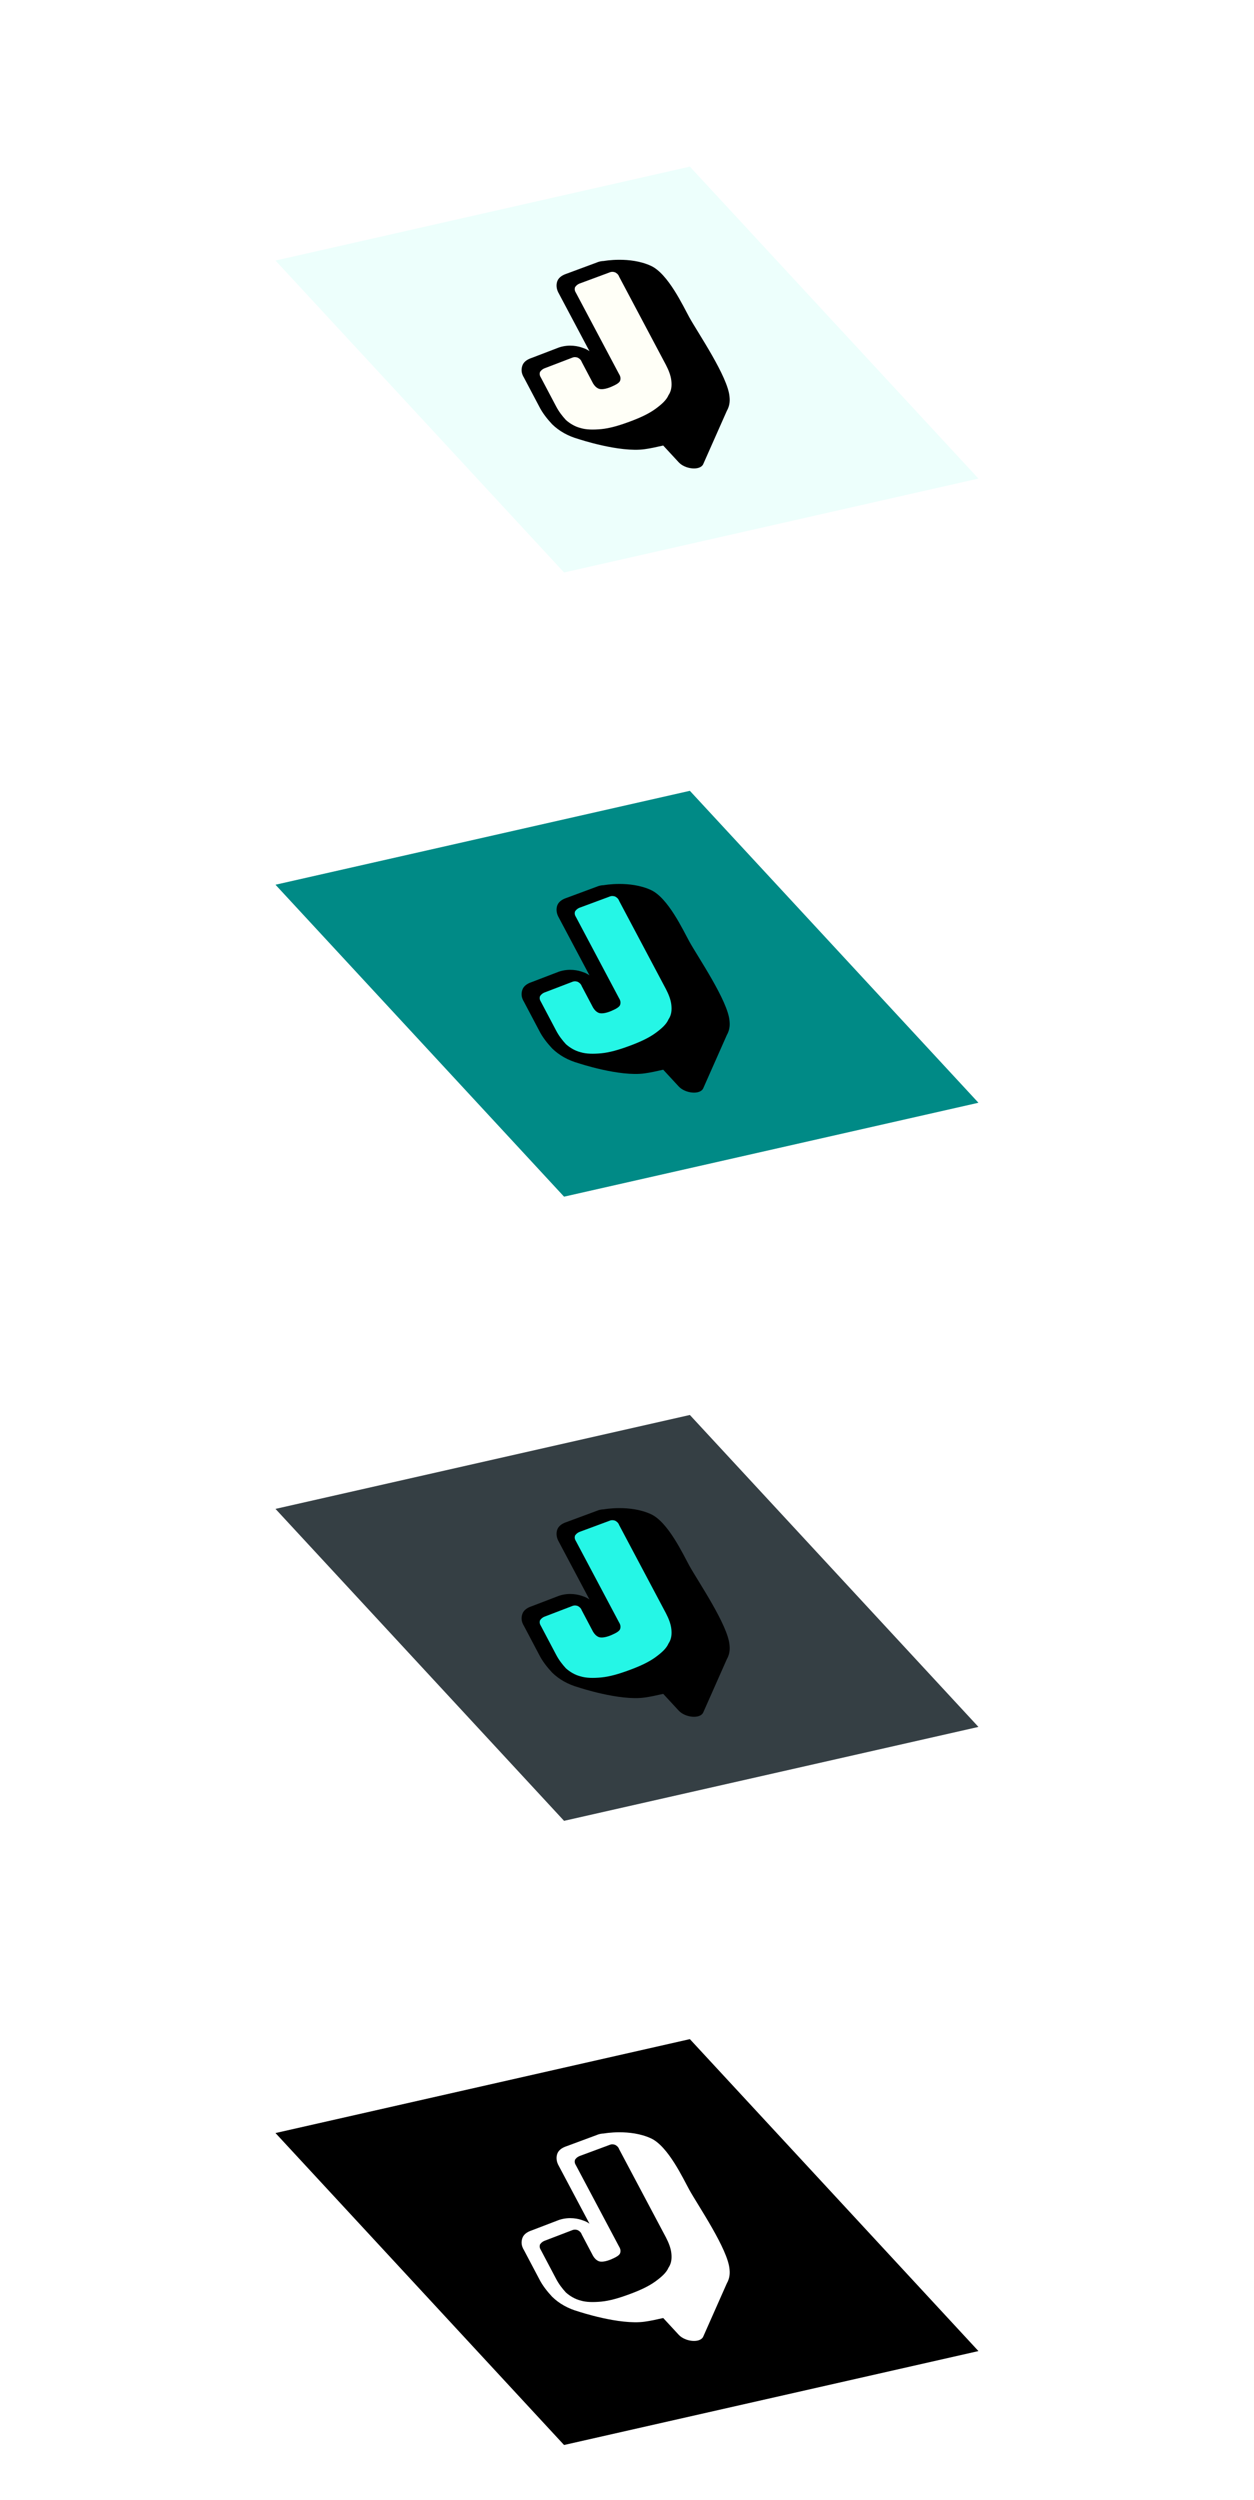
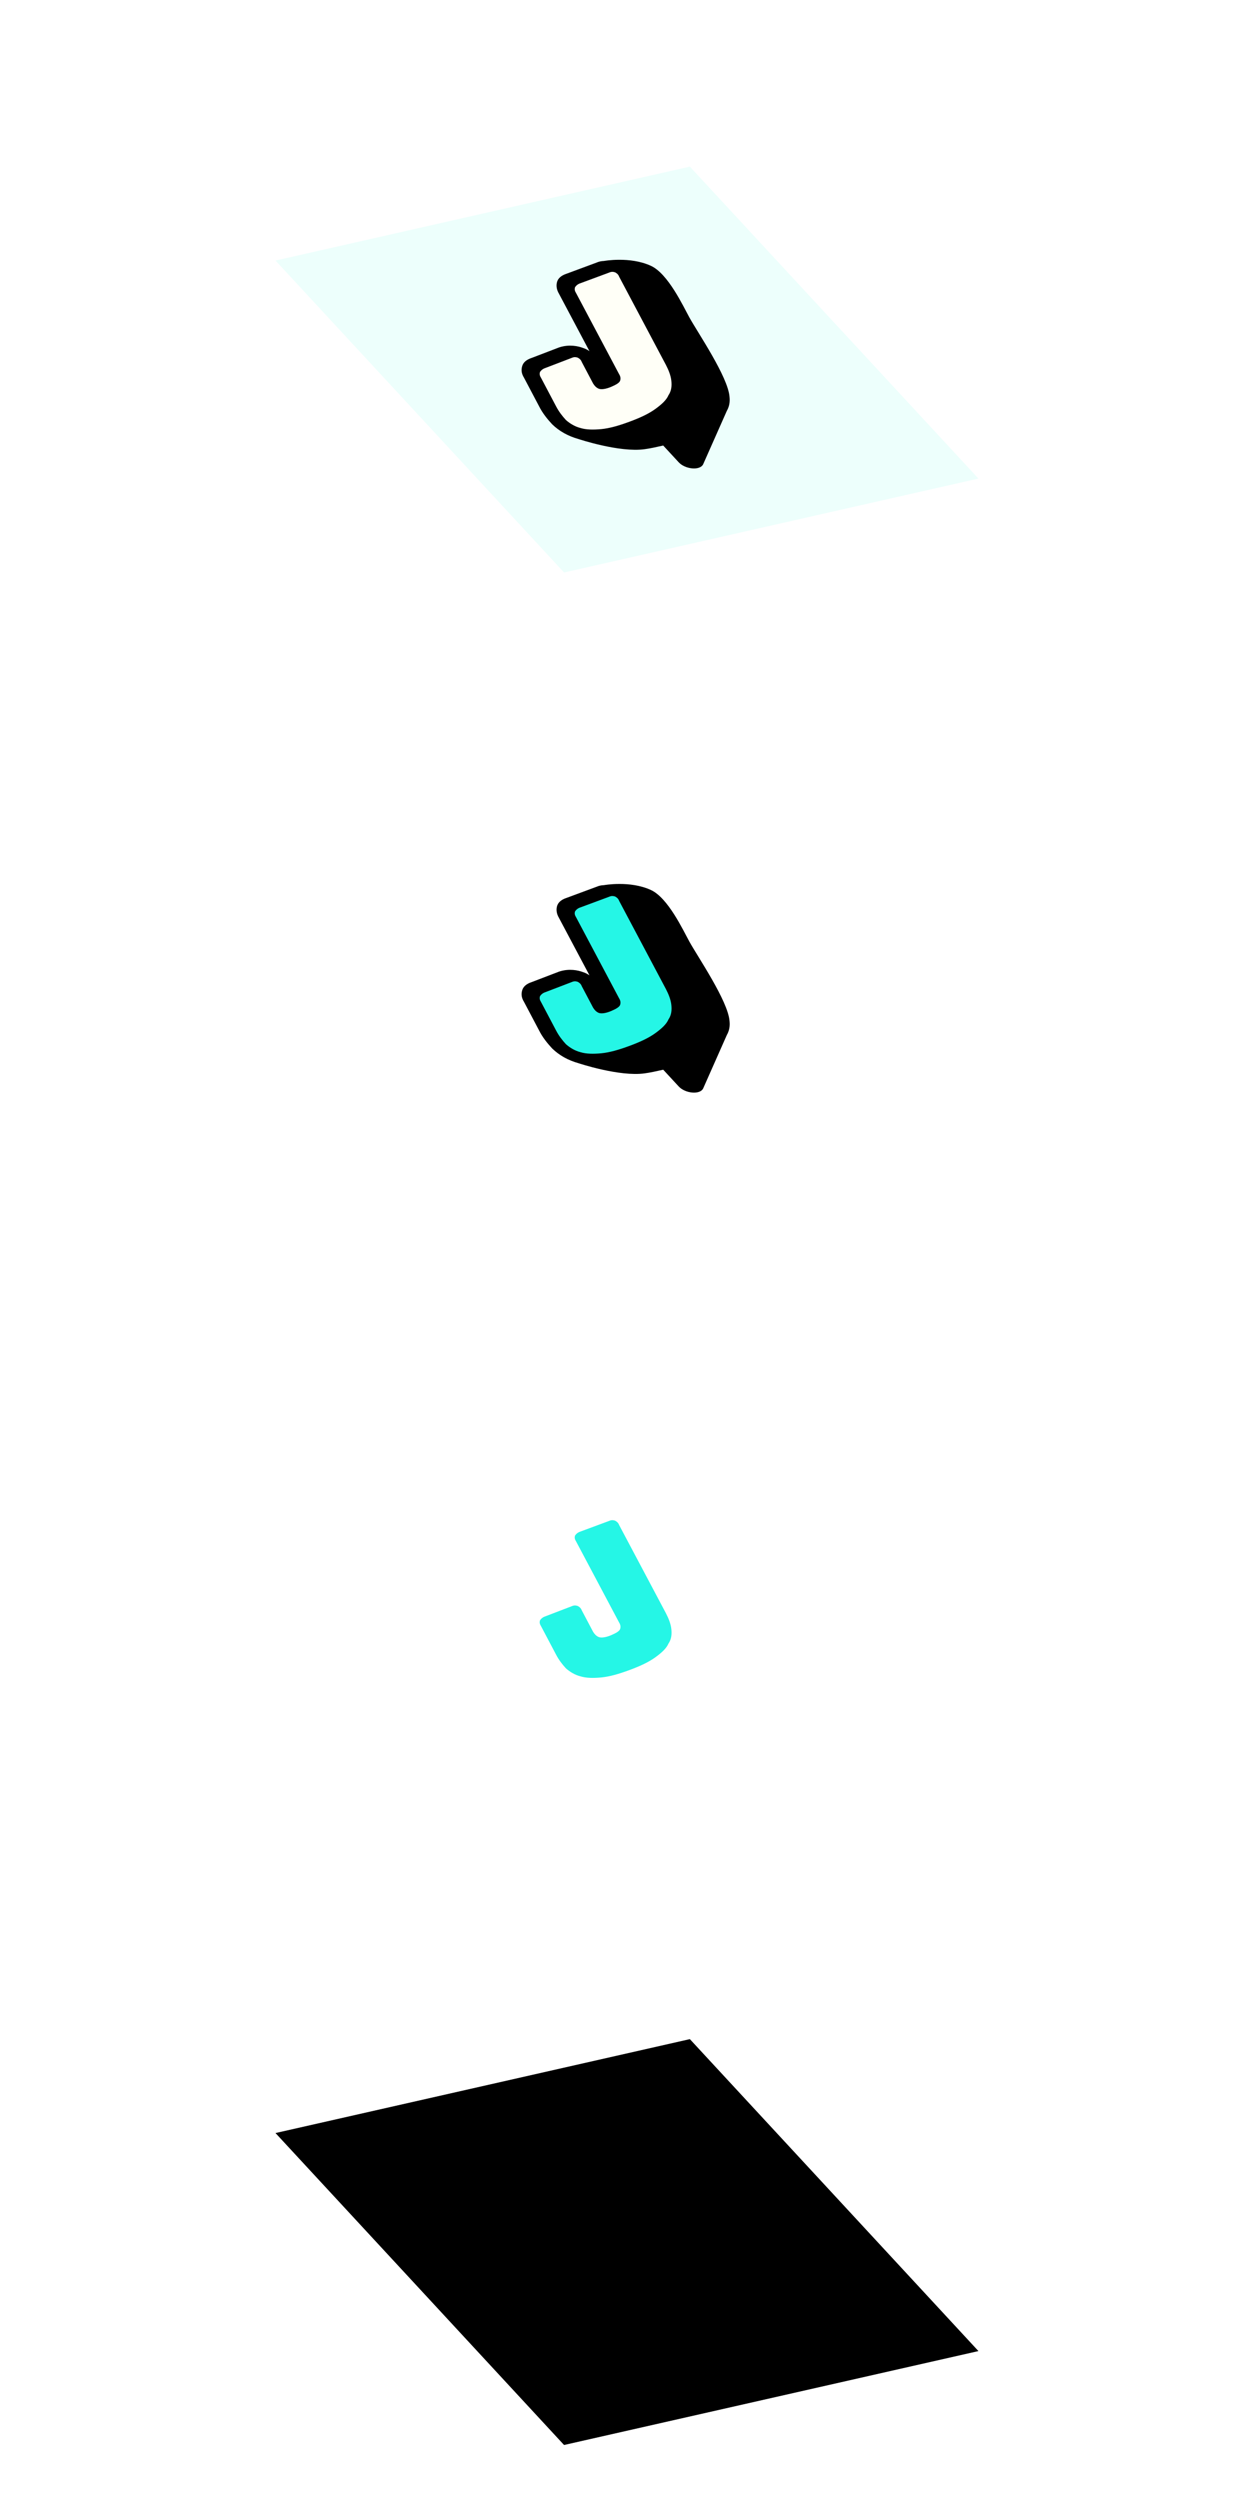
<svg xmlns="http://www.w3.org/2000/svg" width="318" height="634" viewBox="0 0 318 634" fill="none">
  <g filter="url(#filter0_dd_5517_8570)">
    <rect width="107.775" height="107.775" transform="matrix(0.975 -0.221 0.679 0.734 69.861 52.07)" fill="#EDFFFC" />
-     <path d="M165.069 84.529C165.489 83.623 165.76 82.749 165.482 81.865C165.249 80.835 165.016 79.806 164.278 78.619L158.063 67.035L164.694 85.291C164.785 85 164.978 84.82 165.069 84.529Z" fill="black" />
+     <path d="M165.069 84.529C165.249 80.835 165.016 79.806 164.278 78.619L158.063 67.035L164.694 85.291C164.785 85 164.978 84.82 165.069 84.529Z" fill="black" />
    <path d="M165.059 53.41C159.739 50.961 153.14 52.182 153.14 52.182C152.442 52.205 151.848 52.339 151.208 52.62L143.712 55.398C142.329 55.846 141.553 56.562 141.282 57.435C141.011 58.309 141.095 59.372 141.729 60.447L149.489 75.064C148.927 74.65 148.319 74.381 147.815 74.225C146.703 73.799 144.389 73.24 141.772 74.103L134.87 76.747C133.487 77.195 132.712 77.911 132.441 78.784C132.17 79.658 132.15 80.609 132.888 81.796L136.716 89.048C137.57 90.749 138.766 92.238 140.007 93.581C141.811 95.338 144.048 96.591 146.717 97.34C146.717 97.34 157.111 100.807 163.471 99.91C164.912 99.719 166.547 99.35 168.182 98.98L172.113 103.232C173.768 105.023 177.524 105.391 178.318 103.723L184.318 90.188C184.932 89.102 185.145 87.972 185.002 86.651C184.639 81.591 176.937 70.344 174.816 66.493C173.225 63.606 169.416 55.402 165.059 53.41Z" fill="black" />
    <path d="M168.867 78.528C169.559 79.86 170.102 81.225 170.245 82.546C170.387 83.867 170.278 85.11 169.516 86.229C169.005 87.427 167.842 88.502 166.233 89.678C164.624 90.854 162.511 91.873 159.7 92.915C156.889 93.956 154.614 94.606 152.475 94.82C150.484 94.999 148.688 95 147.175 94.53C145.766 94.172 144.492 93.378 143.516 92.516C142.585 91.509 141.699 90.356 141.007 89.024L137.179 81.772C136.81 81.178 136.797 80.775 136.933 80.339C137.172 80.014 137.411 79.689 138.051 79.409L144.952 76.766C145.592 76.486 145.993 76.531 146.497 76.687C146.853 76.877 147.312 77.179 147.532 77.806L150.403 83.246C150.772 83.839 151.185 84.287 151.793 84.555C152.401 84.823 153.545 84.7 154.973 84.106C156.252 83.546 157.086 83.087 157.267 82.505C157.447 81.923 157.331 81.408 156.962 80.815L146.065 60.277C145.697 59.684 145.684 59.281 145.819 58.844C146.058 58.52 146.297 58.195 146.937 57.915L154.433 55.137C155.073 54.857 155.474 54.901 155.978 55.058C156.334 55.248 156.793 55.55 157.013 56.177L168.867 78.528Z" fill="#FFFFF7" />
  </g>
  <g filter="url(#filter1_dd_5517_8570)">
-     <rect width="107.775" height="107.775" transform="matrix(0.975 -0.221 0.679 0.734 69.86 210.355)" fill="#008A86" />
    <path d="M165.07 242.81C165.49 241.903 165.761 241.03 165.483 240.146C165.25 239.116 165.017 238.086 164.28 236.9L158.064 225.316L164.696 243.572C164.786 243.28 164.98 243.101 165.07 242.81Z" fill="black" />
    <path d="M165.059 211.691C159.738 209.242 153.14 210.464 153.14 210.464C152.442 210.487 151.847 210.621 151.208 210.901L143.711 213.68C142.328 214.128 141.553 214.844 141.282 215.718C141.011 216.591 141.095 217.654 141.729 218.729L149.49 233.345C148.928 232.931 148.32 232.663 147.816 232.506C146.704 232.081 144.39 231.522 141.773 232.385L134.871 235.029C133.488 235.477 132.713 236.194 132.441 237.067C132.17 237.94 132.151 238.892 132.889 240.078L136.717 247.33C137.571 249.032 138.767 250.52 140.009 251.863C141.813 253.62 144.049 254.873 146.719 255.622C146.719 255.622 157.113 259.089 163.473 258.191C164.914 258 166.549 257.63 168.184 257.261L172.115 261.513C173.77 263.303 177.526 263.672 178.32 262.004L184.319 248.468C184.933 247.382 185.146 246.252 185.003 244.931C184.639 239.871 176.938 228.624 174.816 224.774C173.225 221.886 169.415 213.683 165.059 211.691Z" fill="black" />
    <path d="M168.868 236.809C169.56 238.141 170.103 239.506 170.246 240.827C170.388 242.148 170.279 243.39 169.517 244.51C169.007 245.708 167.844 246.783 166.235 247.959C164.626 249.135 162.513 250.154 159.701 251.196C156.89 252.238 154.616 252.888 152.476 253.101C150.486 253.281 148.689 253.281 147.176 252.812C145.767 252.454 144.494 251.66 143.517 250.798C142.586 249.791 141.7 248.638 141.008 247.306L137.18 240.054C136.811 239.461 136.798 239.058 136.933 238.621C137.172 238.297 137.411 237.972 138.051 237.692L144.953 235.048C145.593 234.768 145.993 234.812 146.498 234.969C146.853 235.159 147.312 235.461 147.532 236.088L150.404 241.527C150.772 242.121 151.186 242.568 151.794 242.837C152.402 243.105 153.545 242.982 154.974 242.388C156.253 241.828 157.087 241.369 157.268 240.786C157.448 240.204 157.332 239.689 156.963 239.096L146.065 218.559C145.696 217.966 145.683 217.563 145.819 217.126C146.058 216.802 146.297 216.477 146.937 216.197L154.433 213.418C155.073 213.138 155.474 213.183 155.978 213.34C156.333 213.53 156.792 213.832 157.012 214.459L168.868 236.809Z" fill="#25F6E6" />
  </g>
  <g filter="url(#filter2_dd_5517_8570)">
-     <rect width="107.775" height="107.775" transform="matrix(0.975 -0.221 0.679 0.734 69.86 368.633)" fill="#353F44" />
-     <path d="M165.07 401.088C165.49 400.181 165.761 399.308 165.483 398.424C165.25 397.394 165.017 396.364 164.28 395.178L158.064 383.594L164.696 401.849C164.786 401.558 164.98 401.379 165.07 401.088Z" fill="black" />
-     <path d="M165.059 369.969C159.738 367.52 153.14 368.742 153.14 368.742C152.442 368.764 151.847 368.899 151.208 369.179L143.711 371.957C142.328 372.406 141.553 373.122 141.282 373.996C141.011 374.869 141.095 375.932 141.729 377.007L149.49 391.623C148.928 391.209 148.32 390.941 147.816 390.784C146.704 390.359 144.39 389.8 141.773 390.663L134.871 393.307C133.488 393.755 132.713 394.472 132.441 395.345C132.17 396.218 132.151 397.17 132.889 398.356L136.717 405.608C137.571 407.31 138.767 408.798 140.009 410.141C141.813 411.898 144.049 413.151 146.719 413.9C146.719 413.9 157.113 417.367 163.473 416.469C164.914 416.278 166.549 415.908 168.184 415.539L172.115 419.791C173.77 421.581 177.526 421.95 178.32 420.282L184.319 406.746C184.933 405.66 185.146 404.53 185.003 403.209C184.639 398.149 176.938 386.902 174.816 383.052C173.225 380.164 169.415 371.961 165.059 369.969Z" fill="black" />
    <path d="M168.868 395.087C169.56 396.419 170.103 397.784 170.246 399.105C170.388 400.426 170.279 401.668 169.517 402.788C169.007 403.986 167.844 405.061 166.235 406.237C164.626 407.413 162.513 408.432 159.701 409.474C156.89 410.516 154.616 411.166 152.476 411.379C150.486 411.559 148.689 411.559 147.176 411.09C145.767 410.732 144.494 409.938 143.517 409.076C142.586 408.069 141.7 406.916 141.008 405.584L137.18 398.332C136.811 397.739 136.798 397.336 136.933 396.899C137.172 396.574 137.411 396.25 138.051 395.97L144.953 393.326C145.593 393.046 145.993 393.09 146.498 393.247C146.853 393.437 147.312 393.739 147.532 394.366L150.404 399.805C150.772 400.398 151.186 400.846 151.794 401.115C152.402 401.383 153.545 401.26 154.974 400.666C156.253 400.106 157.087 399.646 157.268 399.064C157.448 398.482 157.332 397.967 156.963 397.374L146.065 376.837C145.696 376.244 145.683 375.841 145.819 375.404C146.058 375.08 146.297 374.755 146.937 374.475L154.433 371.696C155.073 371.416 155.474 371.461 155.978 371.617C156.333 371.808 156.792 372.11 157.012 372.737L168.868 395.087Z" fill="#25F6E6" />
  </g>
  <g filter="url(#filter3_dd_5517_8570)">
    <rect width="107.775" height="107.775" transform="matrix(0.975 -0.221 0.679 0.734 69.86 526.911)" fill="black" />
    <path d="M165.07 559.366C165.49 558.459 165.761 557.586 165.483 556.702C165.25 555.672 165.017 554.642 164.28 553.456L158.064 541.872L164.696 560.128C164.786 559.836 164.98 559.657 165.07 559.366Z" fill="white" />
-     <path d="M165.059 528.248C159.738 525.798 153.14 527.02 153.14 527.02C152.442 527.043 151.847 527.177 151.208 527.457L143.711 530.236C142.328 530.684 141.553 531.4 141.282 532.274C141.011 533.147 141.095 534.21 141.729 535.285L149.49 549.901C148.928 549.487 148.32 549.219 147.816 549.062C146.704 548.637 144.39 548.078 141.773 548.941L134.871 551.585C133.488 552.033 132.713 552.75 132.441 553.623C132.17 554.496 132.151 555.448 132.889 556.634L136.717 563.886C137.571 565.588 138.767 567.076 140.009 568.419C141.813 570.176 144.049 571.429 146.719 572.178C146.719 572.178 157.113 575.645 163.473 574.747C164.914 574.556 166.549 574.187 168.184 573.817L172.115 578.069C173.77 579.859 177.526 580.228 178.32 578.56L184.319 565.024C184.933 563.938 185.146 562.808 185.003 561.487C184.639 556.427 176.938 545.18 174.816 541.33C173.225 538.443 169.415 530.239 165.059 528.248Z" fill="white" />
    <path d="M168.868 553.365C169.56 554.697 170.103 556.062 170.246 557.383C170.388 558.704 170.279 559.946 169.517 561.066C169.007 562.264 167.844 563.339 166.235 564.515C164.626 565.691 162.513 566.71 159.701 567.752C156.89 568.794 154.616 569.444 152.476 569.657C150.486 569.837 148.689 569.837 147.176 569.368C145.767 569.01 144.494 568.216 143.517 567.354C142.586 566.347 141.7 565.194 141.008 563.862L137.18 556.61C136.811 556.017 136.798 555.614 136.933 555.177C137.172 554.853 137.411 554.528 138.051 554.248L144.953 551.604C145.593 551.324 145.993 551.368 146.498 551.525C146.853 551.715 147.312 552.017 147.532 552.644L150.404 558.083C150.772 558.677 151.186 559.124 151.794 559.393C152.402 559.661 153.545 559.538 154.974 558.944C156.253 558.384 157.087 557.925 157.268 557.342C157.448 556.76 157.332 556.245 156.963 555.652L146.065 535.115C145.696 534.522 145.683 534.119 145.819 533.682C146.058 533.358 146.297 533.033 146.937 532.753L154.433 529.974C155.073 529.694 155.474 529.739 155.978 529.896C156.333 530.086 156.792 530.388 157.012 531.015L168.868 553.365Z" fill="black" />
  </g>
  <defs>
    <filter id="filter0_dd_5517_8570" x="57.861" y="26.293" width="202.277" height="126.919" filterUnits="userSpaceOnUse" color-interpolation-filters="sRGB">
      <feFlood flood-opacity="0" result="BackgroundImageFix" />
      <feColorMatrix in="SourceAlpha" type="matrix" values="0 0 0 0 0 0 0 0 0 0 0 0 0 0 0 0 0 0 127 0" result="hardAlpha" />
      <feOffset dy="4" />
      <feGaussianBlur stdDeviation="3" />
      <feColorMatrix type="matrix" values="0 0 0 0 0 0 0 0 0 0 0 0 0 0 0 0 0 0 0.05 0" />
      <feBlend mode="normal" in2="BackgroundImageFix" result="effect1_dropShadow_5517_8570" />
      <feColorMatrix in="SourceAlpha" type="matrix" values="0 0 0 0 0 0 0 0 0 0 0 0 0 0 0 0 0 0 127 0" result="hardAlpha" />
      <feMorphology radius="3" operator="erode" in="SourceAlpha" result="effect2_dropShadow_5517_8570" />
      <feOffset dy="10" />
      <feGaussianBlur stdDeviation="7.5" />
      <feColorMatrix type="matrix" values="0 0 0 0 0 0 0 0 0 0 0 0 0 0 0 0 0 0 0.1 0" />
      <feBlend mode="normal" in2="effect1_dropShadow_5517_8570" result="effect2_dropShadow_5517_8570" />
      <feBlend mode="normal" in="SourceGraphic" in2="effect2_dropShadow_5517_8570" result="shape" />
    </filter>
    <filter id="filter1_dd_5517_8570" x="57.86" y="184.573" width="202.279" height="126.921" filterUnits="userSpaceOnUse" color-interpolation-filters="sRGB">
      <feFlood flood-opacity="0" result="BackgroundImageFix" />
      <feColorMatrix in="SourceAlpha" type="matrix" values="0 0 0 0 0 0 0 0 0 0 0 0 0 0 0 0 0 0 127 0" result="hardAlpha" />
      <feOffset dy="4" />
      <feGaussianBlur stdDeviation="3" />
      <feColorMatrix type="matrix" values="0 0 0 0 0 0 0 0 0 0 0 0 0 0 0 0 0 0 0.05 0" />
      <feBlend mode="normal" in2="BackgroundImageFix" result="effect1_dropShadow_5517_8570" />
      <feColorMatrix in="SourceAlpha" type="matrix" values="0 0 0 0 0 0 0 0 0 0 0 0 0 0 0 0 0 0 127 0" result="hardAlpha" />
      <feMorphology radius="3" operator="erode" in="SourceAlpha" result="effect2_dropShadow_5517_8570" />
      <feOffset dy="10" />
      <feGaussianBlur stdDeviation="7.5" />
      <feColorMatrix type="matrix" values="0 0 0 0 0 0 0 0 0 0 0 0 0 0 0 0 0 0 0.1 0" />
      <feBlend mode="normal" in2="effect1_dropShadow_5517_8570" result="effect2_dropShadow_5517_8570" />
      <feBlend mode="normal" in="SourceGraphic" in2="effect2_dropShadow_5517_8570" result="shape" />
    </filter>
    <filter id="filter2_dd_5517_8570" x="57.86" y="342.851" width="202.279" height="126.921" filterUnits="userSpaceOnUse" color-interpolation-filters="sRGB">
      <feFlood flood-opacity="0" result="BackgroundImageFix" />
      <feColorMatrix in="SourceAlpha" type="matrix" values="0 0 0 0 0 0 0 0 0 0 0 0 0 0 0 0 0 0 127 0" result="hardAlpha" />
      <feOffset dy="4" />
      <feGaussianBlur stdDeviation="3" />
      <feColorMatrix type="matrix" values="0 0 0 0 0 0 0 0 0 0 0 0 0 0 0 0 0 0 0.05 0" />
      <feBlend mode="normal" in2="BackgroundImageFix" result="effect1_dropShadow_5517_8570" />
      <feColorMatrix in="SourceAlpha" type="matrix" values="0 0 0 0 0 0 0 0 0 0 0 0 0 0 0 0 0 0 127 0" result="hardAlpha" />
      <feMorphology radius="3" operator="erode" in="SourceAlpha" result="effect2_dropShadow_5517_8570" />
      <feOffset dy="10" />
      <feGaussianBlur stdDeviation="7.5" />
      <feColorMatrix type="matrix" values="0 0 0 0 0 0 0 0 0 0 0 0 0 0 0 0 0 0 0.1 0" />
      <feBlend mode="normal" in2="effect1_dropShadow_5517_8570" result="effect2_dropShadow_5517_8570" />
      <feBlend mode="normal" in="SourceGraphic" in2="effect2_dropShadow_5517_8570" result="shape" />
    </filter>
    <filter id="filter3_dd_5517_8570" x="57.86" y="501.129" width="202.279" height="126.921" filterUnits="userSpaceOnUse" color-interpolation-filters="sRGB">
      <feFlood flood-opacity="0" result="BackgroundImageFix" />
      <feColorMatrix in="SourceAlpha" type="matrix" values="0 0 0 0 0 0 0 0 0 0 0 0 0 0 0 0 0 0 127 0" result="hardAlpha" />
      <feOffset dy="4" />
      <feGaussianBlur stdDeviation="3" />
      <feColorMatrix type="matrix" values="0 0 0 0 0 0 0 0 0 0 0 0 0 0 0 0 0 0 0.05 0" />
      <feBlend mode="normal" in2="BackgroundImageFix" result="effect1_dropShadow_5517_8570" />
      <feColorMatrix in="SourceAlpha" type="matrix" values="0 0 0 0 0 0 0 0 0 0 0 0 0 0 0 0 0 0 127 0" result="hardAlpha" />
      <feMorphology radius="3" operator="erode" in="SourceAlpha" result="effect2_dropShadow_5517_8570" />
      <feOffset dy="10" />
      <feGaussianBlur stdDeviation="7.5" />
      <feColorMatrix type="matrix" values="0 0 0 0 0 0 0 0 0 0 0 0 0 0 0 0 0 0 0.1 0" />
      <feBlend mode="normal" in2="effect1_dropShadow_5517_8570" result="effect2_dropShadow_5517_8570" />
      <feBlend mode="normal" in="SourceGraphic" in2="effect2_dropShadow_5517_8570" result="shape" />
    </filter>
  </defs>
</svg>